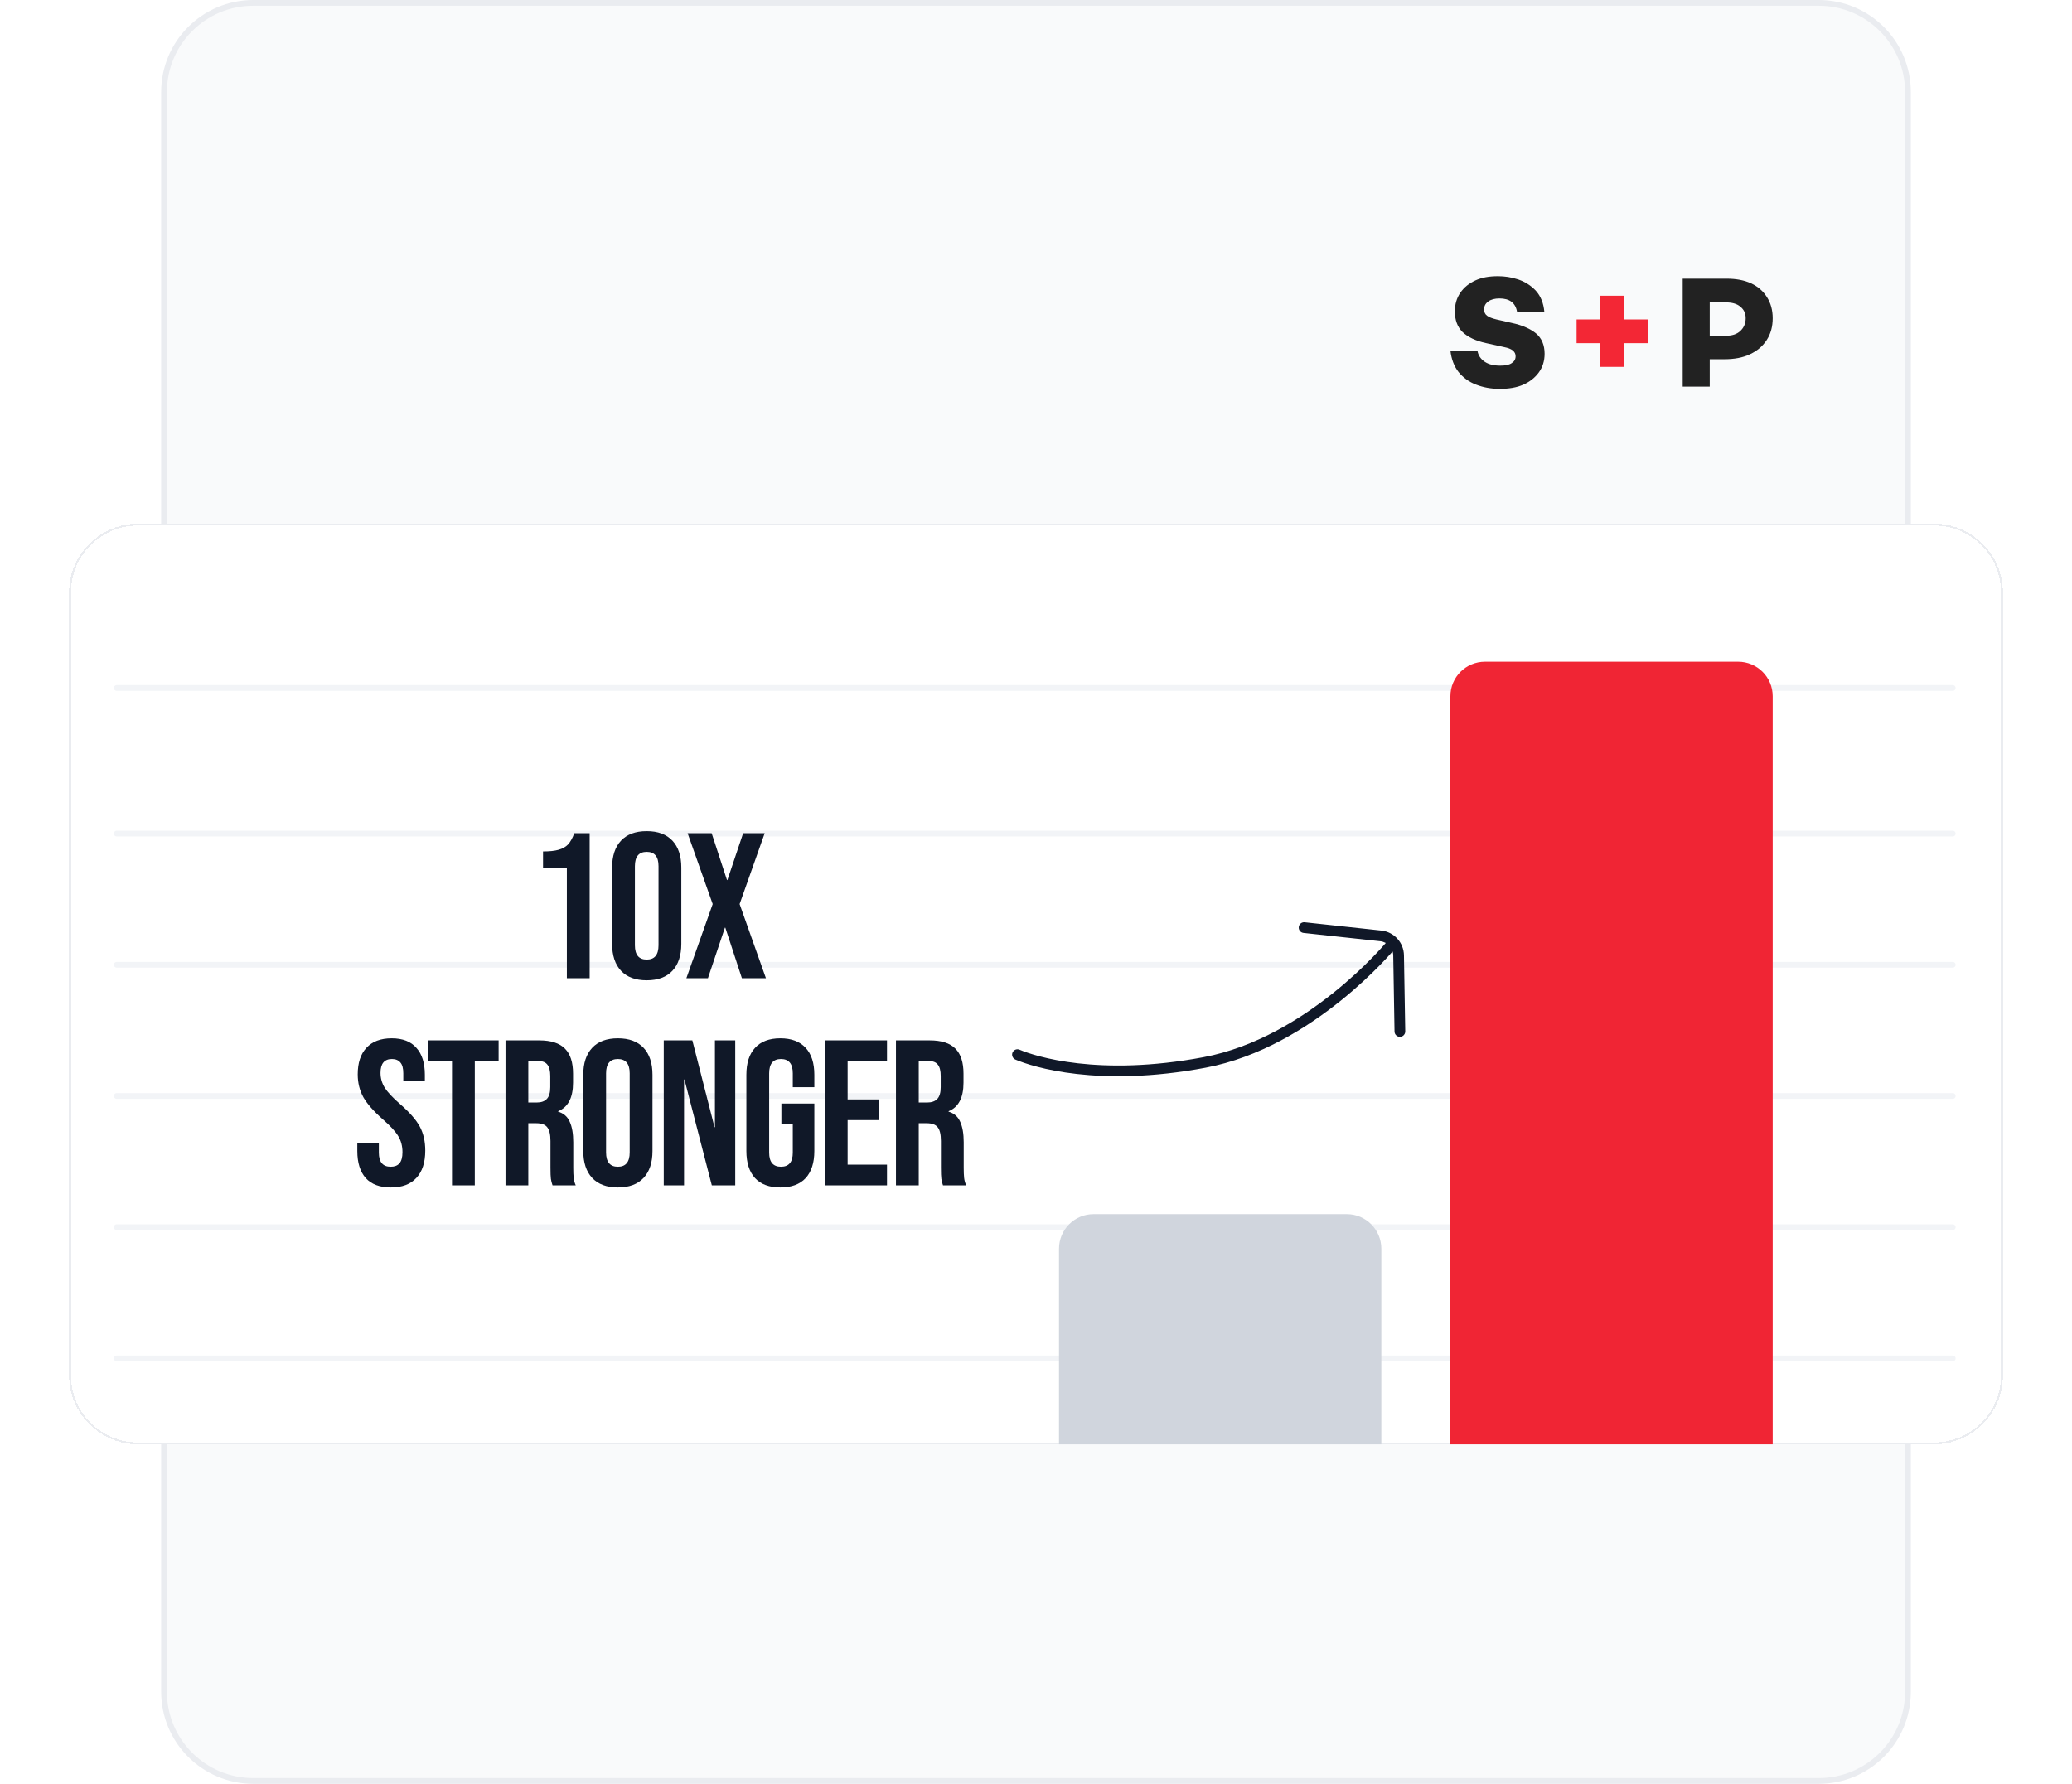
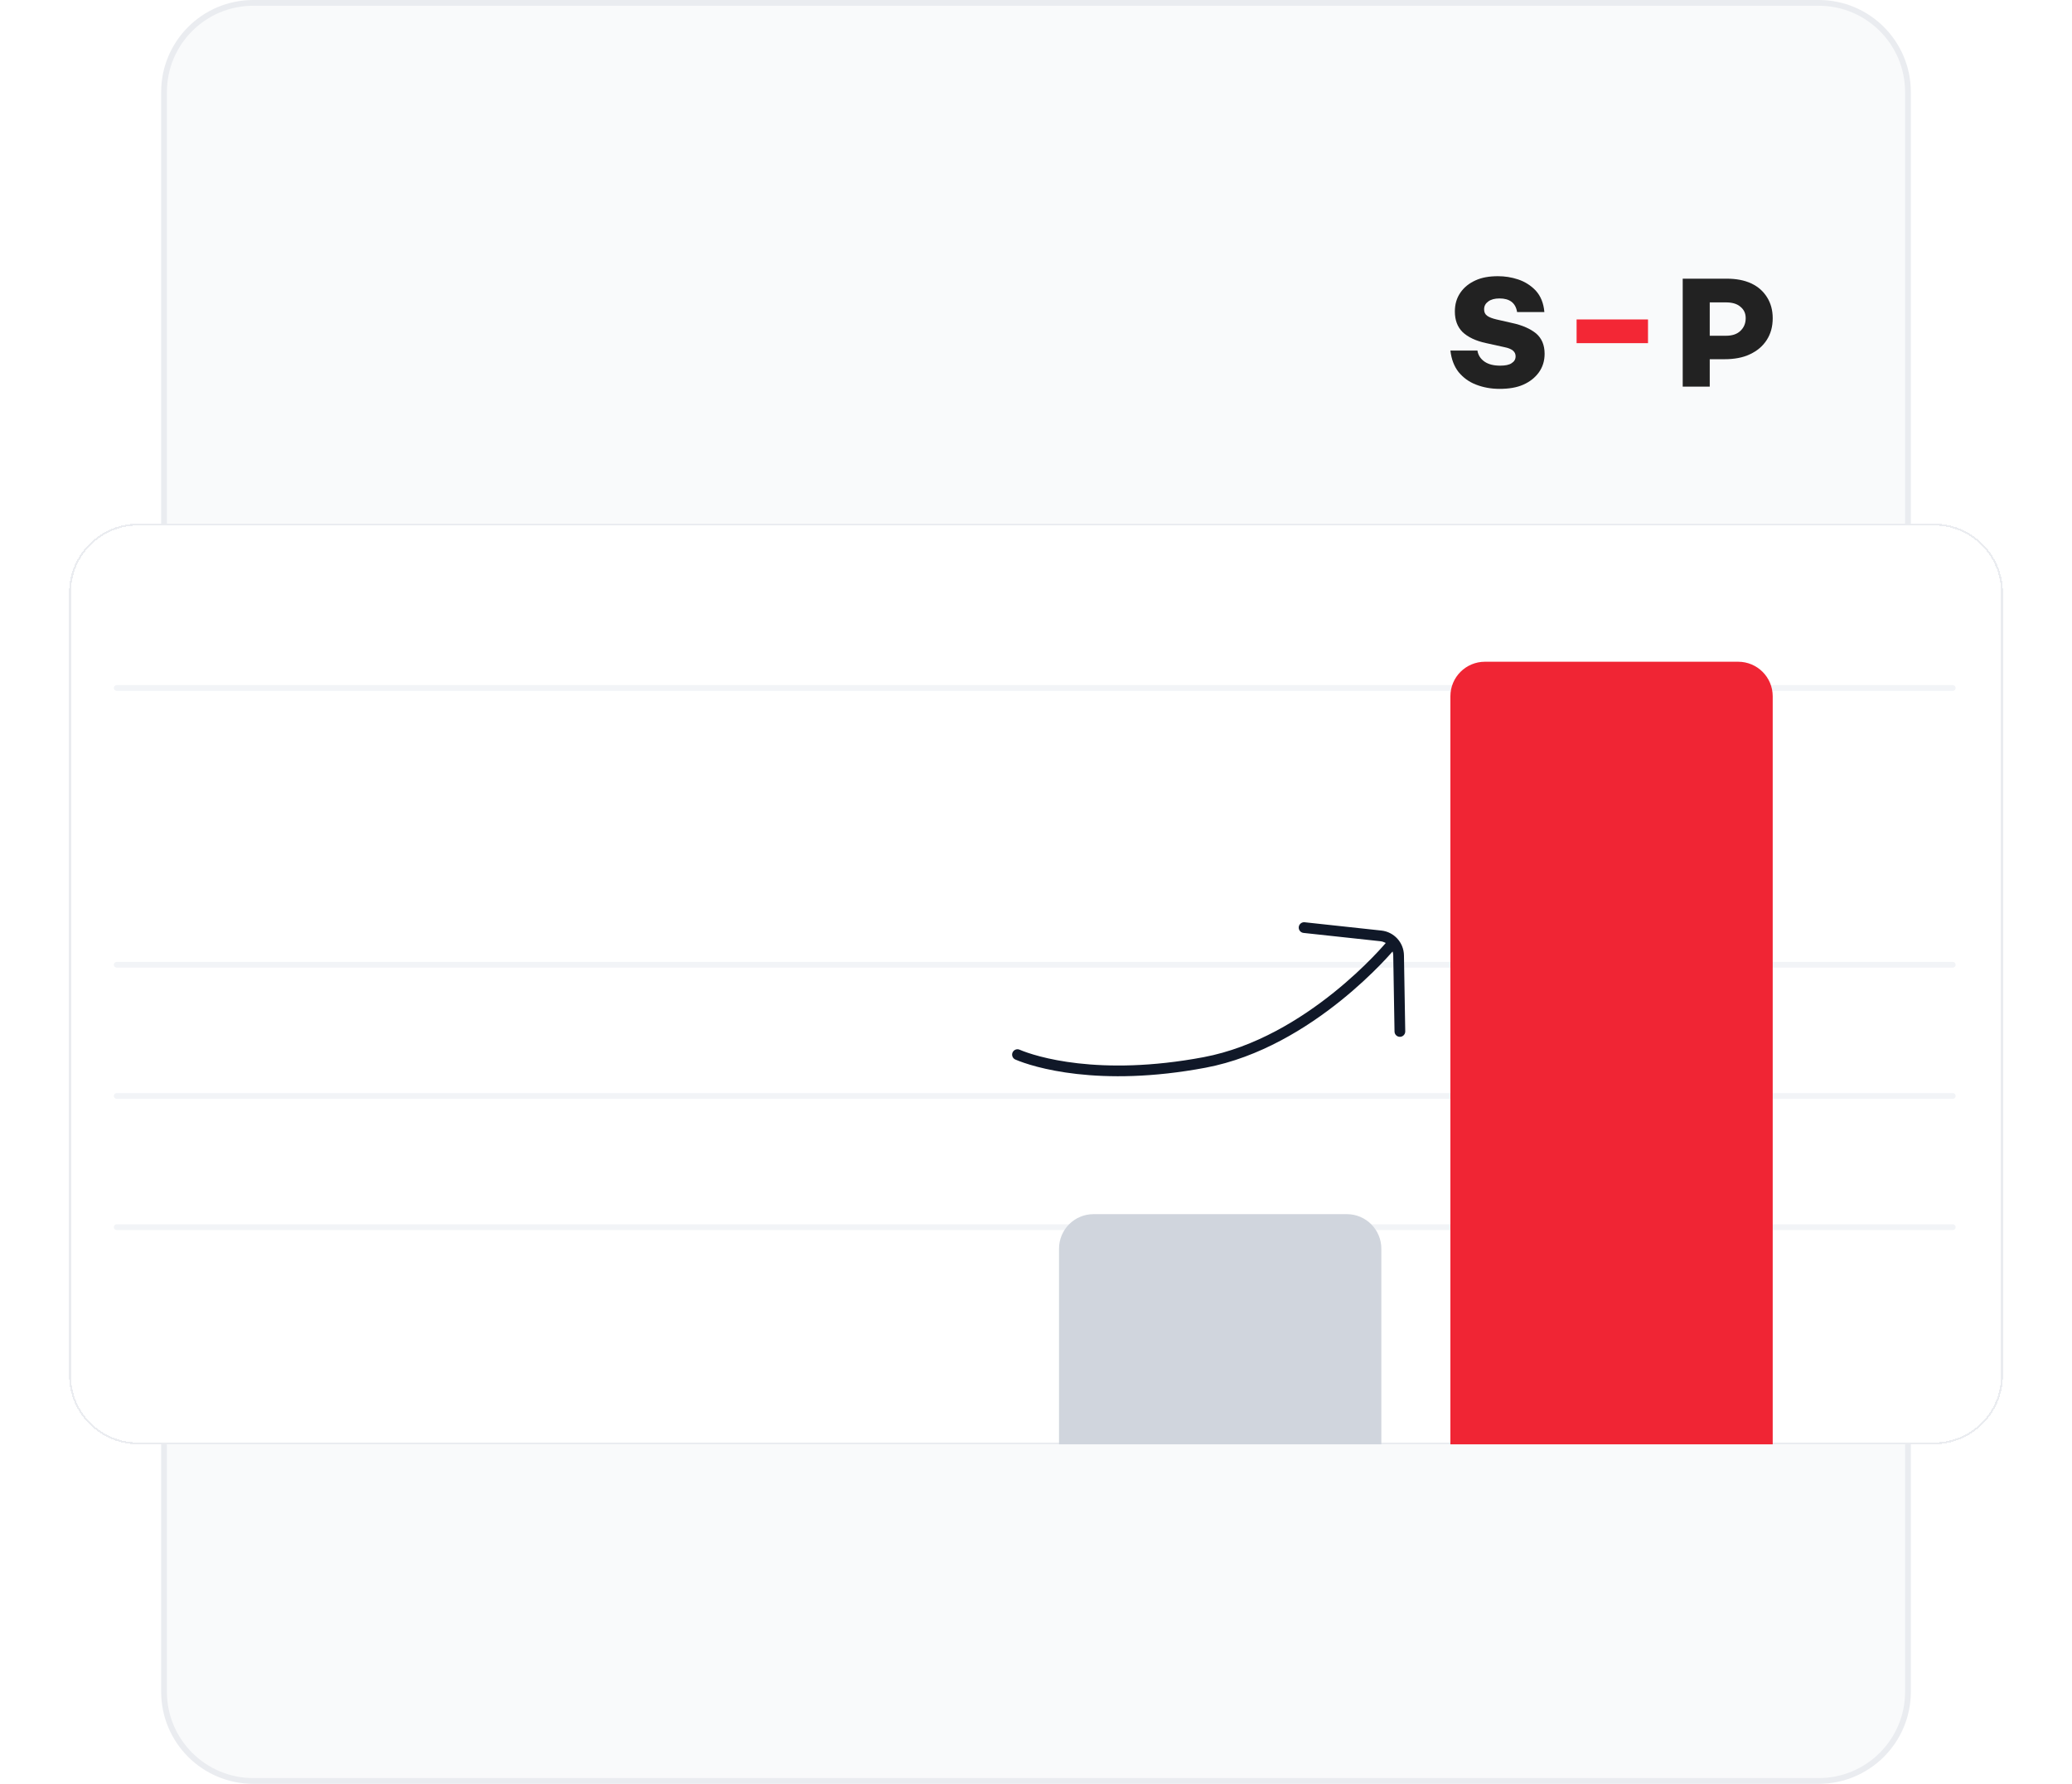
<svg xmlns="http://www.w3.org/2000/svg" fill="none" viewBox="0 0 360 310" height="310" width="360">
  <path fill="#F9FAFB" d="M44 0.5H316C324.56 0.5 331.5 7.44 331.5 16V294C331.5 302.56 324.56 309.5 316 309.5H44C35.44 309.5 28.5 302.56 28.5 294V16C28.5 7.44 35.44 0.5 44 0.5Z" />
  <path stroke="#EAECF0" d="M44 0.5H316C324.56 0.5 331.5 7.44 331.5 16V294C331.5 302.56 324.56 309.5 316 309.5H44C35.44 309.5 28.5 302.56 28.5 294V16C28.5 7.44 35.44 0.5 44 0.5Z" />
  <path fill="#222222" d="M263.76 48.558C264.923 48.945 265.957 49.589 266.818 50.49C267.68 51.435 268.197 52.68 268.326 54.226H263.588C263.329 52.637 262.295 51.864 260.529 51.864C259.711 51.864 259.065 52.036 258.591 52.38C258.117 52.723 257.858 53.153 257.858 53.754C257.858 54.269 258.031 54.612 258.375 54.87C258.72 55.128 259.28 55.343 260.012 55.514L262.64 56.115C264.492 56.502 265.914 57.146 266.905 57.962C267.852 58.778 268.369 59.937 268.369 61.483C268.369 62.728 268.025 63.801 267.378 64.703C266.732 65.605 265.828 66.335 264.665 66.85C263.502 67.365 262.123 67.58 260.529 67.58C259.065 67.58 257.686 67.322 256.48 66.85C255.231 66.378 254.24 65.648 253.422 64.66C252.646 63.672 252.172 62.427 252 60.924H256.695C256.825 61.74 257.255 62.384 257.945 62.857C258.634 63.329 259.538 63.544 260.658 63.544C261.52 63.544 262.209 63.415 262.64 63.114C263.114 62.814 263.329 62.427 263.329 61.912C263.329 61.096 262.683 60.581 261.348 60.323L258.246 59.636C256.394 59.25 255.015 58.563 254.111 57.704C253.206 56.802 252.775 55.6 252.775 54.14C252.775 52.895 253.077 51.822 253.723 50.877C254.369 49.932 255.231 49.245 256.351 48.73C257.471 48.215 258.763 48 260.271 48C261.434 48 262.597 48.172 263.76 48.558Z" />
  <path fill="#222222" d="M304.252 49.245C305.459 49.803 306.363 50.619 307.009 51.65C307.656 52.68 308 53.883 308 55.3C308 56.759 307.656 58.005 306.966 59.078C306.277 60.151 305.329 60.967 304.037 61.569C302.788 62.17 301.28 62.427 299.6 62.427H297.059V67.193H292.363V48.429H299.988C301.625 48.429 303.046 48.687 304.252 49.245ZM302.357 57.532C302.96 56.974 303.305 56.244 303.305 55.3C303.305 54.441 303.003 53.797 302.357 53.281C301.754 52.766 300.892 52.551 299.859 52.551H297.059V58.348H299.859C300.936 58.348 301.754 58.09 302.357 57.532Z" />
  <path fill="#F32735" d="M286.332 55.514H273.926V59.636H286.332V55.514Z" />
-   <path fill="#F32735" d="M282.196 51.392H278.061V63.758H282.196V51.392Z" />
+   <path fill="#F32735" d="M282.196 51.392H278.061V63.758V51.392Z" />
  <g filter="url(#filter0_dd_3121_51705)">
    <path shape-rendering="crispEdges" fill="white" d="M12 87C12 80.373 17.373 75 24 75L336 75C342.627 75 348 80.373 348 87V223C348 229.627 342.627 235 336 235H24C17.373 235 12 229.627 12 223L12 87Z" />
    <path shape-rendering="crispEdges" stroke-width="0.324" stroke="#EAECF0" d="M24 75.162L336 75.162C342.538 75.162 347.838 80.462 347.838 87V223C347.838 229.538 342.538 234.838 336 234.838H24C17.462 234.838 12.162 229.538 12.162 223L12.162 87C12.162 80.462 17.462 75.162 24 75.162Z" />
    <line stroke-linecap="round" stroke="#F2F4F7" y2="103.562" x2="339.281" y1="103.562" x1="20.281" />
-     <line stroke-linecap="round" stroke="#F2F4F7" y2="128.862" x2="339.281" y1="128.862" x1="20.281" />
    <line stroke-linecap="round" stroke="#F2F4F7" y2="151.662" x2="339.281" y1="151.662" x1="20.281" />
    <line stroke-linecap="round" stroke="#F2F4F7" y2="174.462" x2="339.281" y1="174.462" x1="20.281" />
    <line stroke-linecap="round" stroke="#F2F4F7" y2="197.262" x2="339.281" y1="197.262" x1="20.281" />
-     <line stroke-linecap="round" stroke="#F2F4F7" y2="220.062" x2="339.281" y1="220.062" x1="20.281" />
    <g clip-path="url(#clip0_3121_51705)">
      <g clip-path="url(#clip1_3121_51705)">
        <path fill="#F02534" d="M252 105C252 101.686 254.686 99 258 99H302C305.314 99 308 101.686 308 105V235H252V105Z" />
        <path fill="#D0D5DD" d="M184 201C184 197.686 186.686 195 190 195H234C237.314 195 240 197.686 240 201V235H184V201Z" />
        <path fill="#101828" d="M242.264 148.987C242.592 148.59 242.537 148.003 242.14 147.675C241.744 147.347 241.156 147.403 240.829 147.799L242.264 148.987ZM177.151 166.422C176.679 166.218 176.131 166.437 175.927 166.909C175.724 167.382 175.942 167.93 176.415 168.133L177.151 166.422ZM242.292 163.269C242.3 163.784 242.725 164.193 243.239 164.185C243.753 164.176 244.163 163.752 244.155 163.238L242.292 163.269ZM243 150.026L243.931 150.011L243.931 150.01L243 150.026ZM239.907 146.642L239.807 147.568L239.808 147.568L239.907 146.642ZM226.681 144.275C226.169 144.22 225.71 144.59 225.654 145.101C225.599 145.612 225.969 146.072 226.48 146.127L226.681 144.275ZM241.546 148.393C240.829 147.799 240.829 147.799 240.829 147.799C240.829 147.799 240.829 147.799 240.829 147.799C240.828 147.8 240.828 147.8 240.827 147.801C240.826 147.802 240.824 147.805 240.821 147.809C240.815 147.816 240.806 147.827 240.793 147.841C240.768 147.871 240.73 147.916 240.679 147.976C240.577 148.095 240.423 148.273 240.219 148.501C239.812 148.957 239.208 149.616 238.424 150.419C236.856 152.026 234.574 154.205 231.725 156.492C226.014 161.075 218.088 166.033 209.107 167.722L209.452 169.553C218.859 167.783 227.066 162.619 232.891 157.945C235.811 155.602 238.148 153.369 239.757 151.72C240.562 150.896 241.186 150.216 241.609 149.741C241.821 149.504 241.983 149.317 242.093 149.189C242.148 149.125 242.19 149.075 242.219 149.041C242.233 149.024 242.244 149.011 242.252 149.002C242.255 148.997 242.258 148.994 242.261 148.991C242.262 148.99 242.262 148.989 242.263 148.988C242.263 148.988 242.264 148.987 242.264 148.987C242.264 148.987 242.264 148.987 241.546 148.393ZM209.107 167.722C190.905 171.146 179.841 167.579 177.151 166.422L176.415 168.133C179.439 169.435 190.879 173.047 209.452 169.553L209.107 167.722ZM244.155 163.238L243.931 150.011L242.068 150.042L242.292 163.269L244.155 163.238ZM243.931 150.01C243.892 147.797 242.214 145.952 240.006 145.716L239.808 147.568C241.078 147.704 242.046 148.766 242.068 150.043L243.931 150.01ZM240.007 145.716L226.681 144.275L226.48 146.127L239.807 147.568L240.007 145.716Z" />
      </g>
    </g>
-     <path fill="#101828" d="M98.491 134.776H94.351V131.968C95.479 131.968 96.379 131.872 97.051 131.68C97.747 131.488 98.299 131.176 98.707 130.744C99.115 130.288 99.475 129.64 99.787 128.8H102.451V154H98.491V134.776ZM112.365 154.36C110.421 154.36 108.933 153.808 107.901 152.704C106.869 151.6 106.353 150.04 106.353 148.024V134.776C106.353 132.76 106.869 131.2 107.901 130.096C108.933 128.992 110.421 128.44 112.365 128.44C114.309 128.44 115.797 128.992 116.829 130.096C117.861 131.2 118.377 132.76 118.377 134.776V148.024C118.377 150.04 117.861 151.6 116.829 152.704C115.797 153.808 114.309 154.36 112.365 154.36ZM112.365 150.76C113.733 150.76 114.417 149.932 114.417 148.276V134.524C114.417 132.868 113.733 132.04 112.365 132.04C110.997 132.04 110.313 132.868 110.313 134.524V148.276C110.313 149.932 110.997 150.76 112.365 150.76ZM123.827 141.112L119.471 128.8H123.647L126.311 136.936H126.383L129.119 128.8H132.863L128.507 141.112L133.079 154H128.903L126.023 145.216H125.951L122.999 154H119.255L123.827 141.112ZM67.912 190.36C65.992 190.36 64.54 189.82 63.556 188.74C62.572 187.636 62.08 186.064 62.08 184.024V182.584H65.824V184.312C65.824 185.944 66.508 186.76 67.876 186.76C68.548 186.76 69.052 186.568 69.388 186.184C69.748 185.776 69.928 185.128 69.928 184.24C69.928 183.184 69.688 182.26 69.208 181.468C68.728 180.652 67.84 179.68 66.544 178.552C64.912 177.112 63.772 175.816 63.124 174.664C62.476 173.488 62.152 172.168 62.152 170.704C62.152 168.712 62.656 167.176 63.664 166.096C64.672 164.992 66.136 164.44 68.056 164.44C69.952 164.44 71.38 164.992 72.34 166.096C73.324 167.176 73.816 168.736 73.816 170.776V171.82H70.072V170.524C70.072 169.66 69.904 169.036 69.568 168.652C69.232 168.244 68.74 168.04 68.092 168.04C66.772 168.04 66.112 168.844 66.112 170.452C66.112 171.364 66.352 172.216 66.832 173.008C67.336 173.8 68.236 174.76 69.532 175.888C71.188 177.328 72.328 178.636 72.952 179.812C73.576 180.988 73.888 182.368 73.888 183.952C73.888 186.016 73.372 187.6 72.34 188.704C71.332 189.808 69.856 190.36 67.912 190.36ZM78.534 168.4H74.394V164.8H86.634V168.4H82.494V190H78.534V168.4ZM87.831 164.8H93.699C95.739 164.8 97.227 165.28 98.163 166.24C99.099 167.176 99.567 168.628 99.567 170.596V172.144C99.567 174.76 98.703 176.416 96.975 177.112V177.184C97.935 177.472 98.607 178.06 98.991 178.948C99.399 179.836 99.603 181.024 99.603 182.512V186.94C99.603 187.66 99.627 188.248 99.675 188.704C99.723 189.136 99.843 189.568 100.035 190H96.003C95.859 189.592 95.763 189.208 95.715 188.848C95.667 188.488 95.643 187.84 95.643 186.904V182.296C95.643 181.144 95.451 180.34 95.067 179.884C94.707 179.428 94.071 179.2 93.159 179.2H91.791V190H87.831V164.8ZM93.231 175.6C94.023 175.6 94.611 175.396 94.995 174.988C95.403 174.58 95.607 173.896 95.607 172.936V170.992C95.607 170.08 95.439 169.42 95.103 169.012C94.791 168.604 94.287 168.4 93.591 168.4H91.791V175.6H93.231ZM107.355 190.36C105.411 190.36 103.923 189.808 102.891 188.704C101.859 187.6 101.343 186.04 101.343 184.024V170.776C101.343 168.76 101.859 167.2 102.891 166.096C103.923 164.992 105.411 164.44 107.355 164.44C109.299 164.44 110.787 164.992 111.819 166.096C112.851 167.2 113.367 168.76 113.367 170.776V184.024C113.367 186.04 112.851 187.6 111.819 188.704C110.787 189.808 109.299 190.36 107.355 190.36ZM107.355 186.76C108.723 186.76 109.407 185.932 109.407 184.276V170.524C109.407 168.868 108.723 168.04 107.355 168.04C105.987 168.04 105.303 168.868 105.303 170.524V184.276C105.303 185.932 105.987 186.76 107.355 186.76ZM115.325 164.8H120.293L124.145 179.884H124.217V164.8H127.745V190H123.677L118.925 171.604H118.853V190H115.325V164.8ZM135.584 190.36C133.664 190.36 132.2 189.82 131.192 188.74C130.184 187.636 129.68 186.064 129.68 184.024V170.776C129.68 168.736 130.184 167.176 131.192 166.096C132.2 164.992 133.664 164.44 135.584 164.44C137.504 164.44 138.968 164.992 139.976 166.096C140.984 167.176 141.488 168.736 141.488 170.776V172.936H137.744V170.524C137.744 168.868 137.06 168.04 135.692 168.04C134.324 168.04 133.64 168.868 133.64 170.524V184.312C133.64 185.944 134.324 186.76 135.692 186.76C137.06 186.76 137.744 185.944 137.744 184.312V179.38H135.764V175.78H141.488V184.024C141.488 186.064 140.984 187.636 139.976 188.74C138.968 189.82 137.504 190.36 135.584 190.36ZM143.311 164.8H154.111V168.4H147.271V175.06H152.707V178.66H147.271V186.4H154.111V190H143.311V164.8ZM155.669 164.8H161.537C163.577 164.8 165.065 165.28 166.001 166.24C166.937 167.176 167.405 168.628 167.405 170.596V172.144C167.405 174.76 166.541 176.416 164.813 177.112V177.184C165.773 177.472 166.445 178.06 166.829 178.948C167.237 179.836 167.441 181.024 167.441 182.512V186.94C167.441 187.66 167.465 188.248 167.513 188.704C167.561 189.136 167.681 189.568 167.873 190H163.841C163.697 189.592 163.601 189.208 163.553 188.848C163.505 188.488 163.481 187.84 163.481 186.904V182.296C163.481 181.144 163.289 180.34 162.905 179.884C162.545 179.428 161.909 179.2 160.997 179.2H159.629V190H155.669V164.8ZM161.069 175.6C161.861 175.6 162.449 175.396 162.833 174.988C163.241 174.58 163.445 173.896 163.445 172.936V170.992C163.445 170.08 163.277 169.42 162.941 169.012C162.629 168.604 162.125 168.4 161.429 168.4H159.629V175.6H161.069Z" />
  </g>
  <defs>
    <filter color-interpolation-filters="sRGB" filterUnits="userSpaceOnUse" height="194.562" width="360" y="75" x="0" id="filter0_dd_3121_51705">
      <feFlood result="BackgroundImageFix" flood-opacity="0" />
      <feColorMatrix result="hardAlpha" values="0 0 0 0 0 0 0 0 0 0 0 0 0 0 0 0 0 0 127 0" type="matrix" in="SourceAlpha" />
      <feMorphology result="effect1_dropShadow_3121_51705" in="SourceAlpha" operator="erode" radius="2" />
      <feOffset dy="4" />
      <feGaussianBlur stdDeviation="3" />
      <feComposite operator="out" in2="hardAlpha" />
      <feColorMatrix values="0 0 0 0 0.063 0 0 0 0 0.094 0 0 0 0 0.157 0 0 0 0.03 0" type="matrix" />
      <feBlend result="effect1_dropShadow_3121_51705" in2="BackgroundImageFix" mode="normal" />
      <feColorMatrix result="hardAlpha" values="0 0 0 0 0 0 0 0 0 0 0 0 0 0 0 0 0 0 127 0" type="matrix" in="SourceAlpha" />
      <feMorphology result="effect2_dropShadow_3121_51705" in="SourceAlpha" operator="erode" radius="4" />
      <feOffset dy="12" />
      <feGaussianBlur stdDeviation="8" />
      <feComposite operator="out" in2="hardAlpha" />
      <feColorMatrix values="0 0 0 0 0.063 0 0 0 0 0.094 0 0 0 0 0.157 0 0 0 0.08 0" type="matrix" />
      <feBlend result="effect2_dropShadow_3121_51705" in2="effect1_dropShadow_3121_51705" mode="normal" />
      <feBlend result="shape" in2="effect2_dropShadow_3121_51705" in="SourceGraphic" mode="normal" />
    </filter>
    <clipPath id="clip0_3121_51705">
      <rect transform="translate(20 93)" fill="white" height="142" width="320" />
    </clipPath>
    <clipPath id="clip1_3121_51705">
      <rect transform="translate(20 93)" fill="white" height="142" width="320" />
    </clipPath>
  </defs>
</svg>